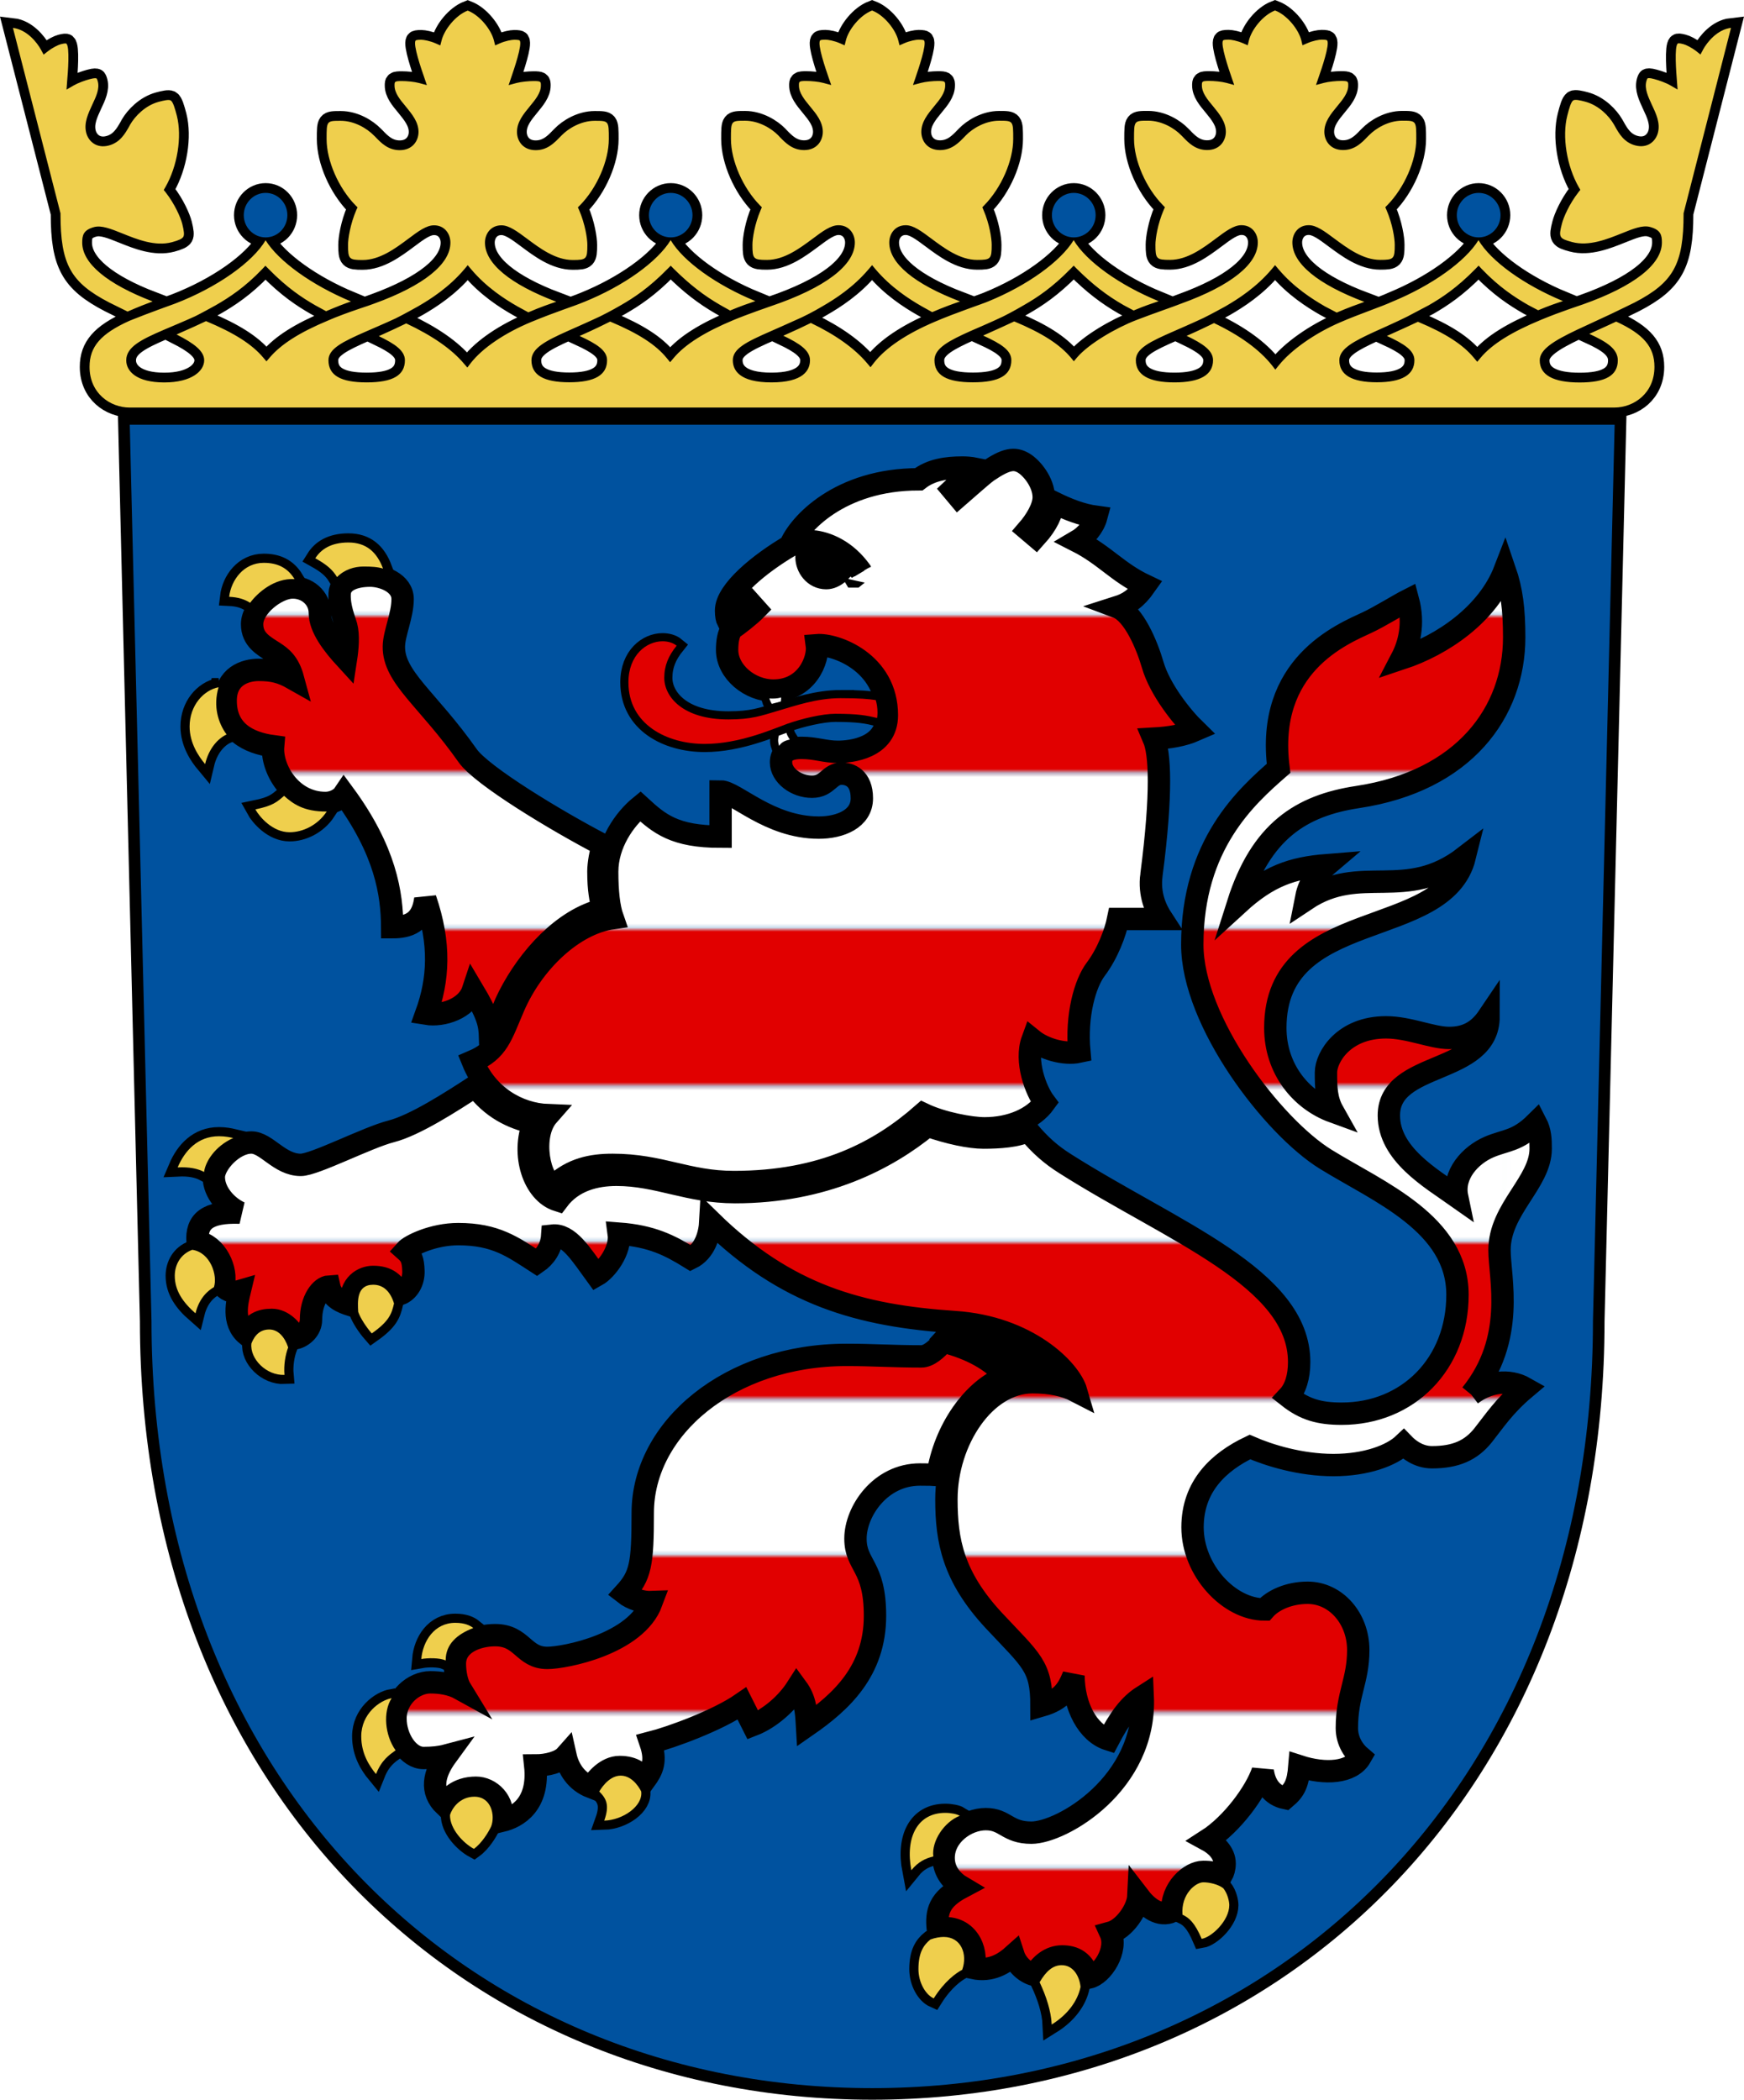
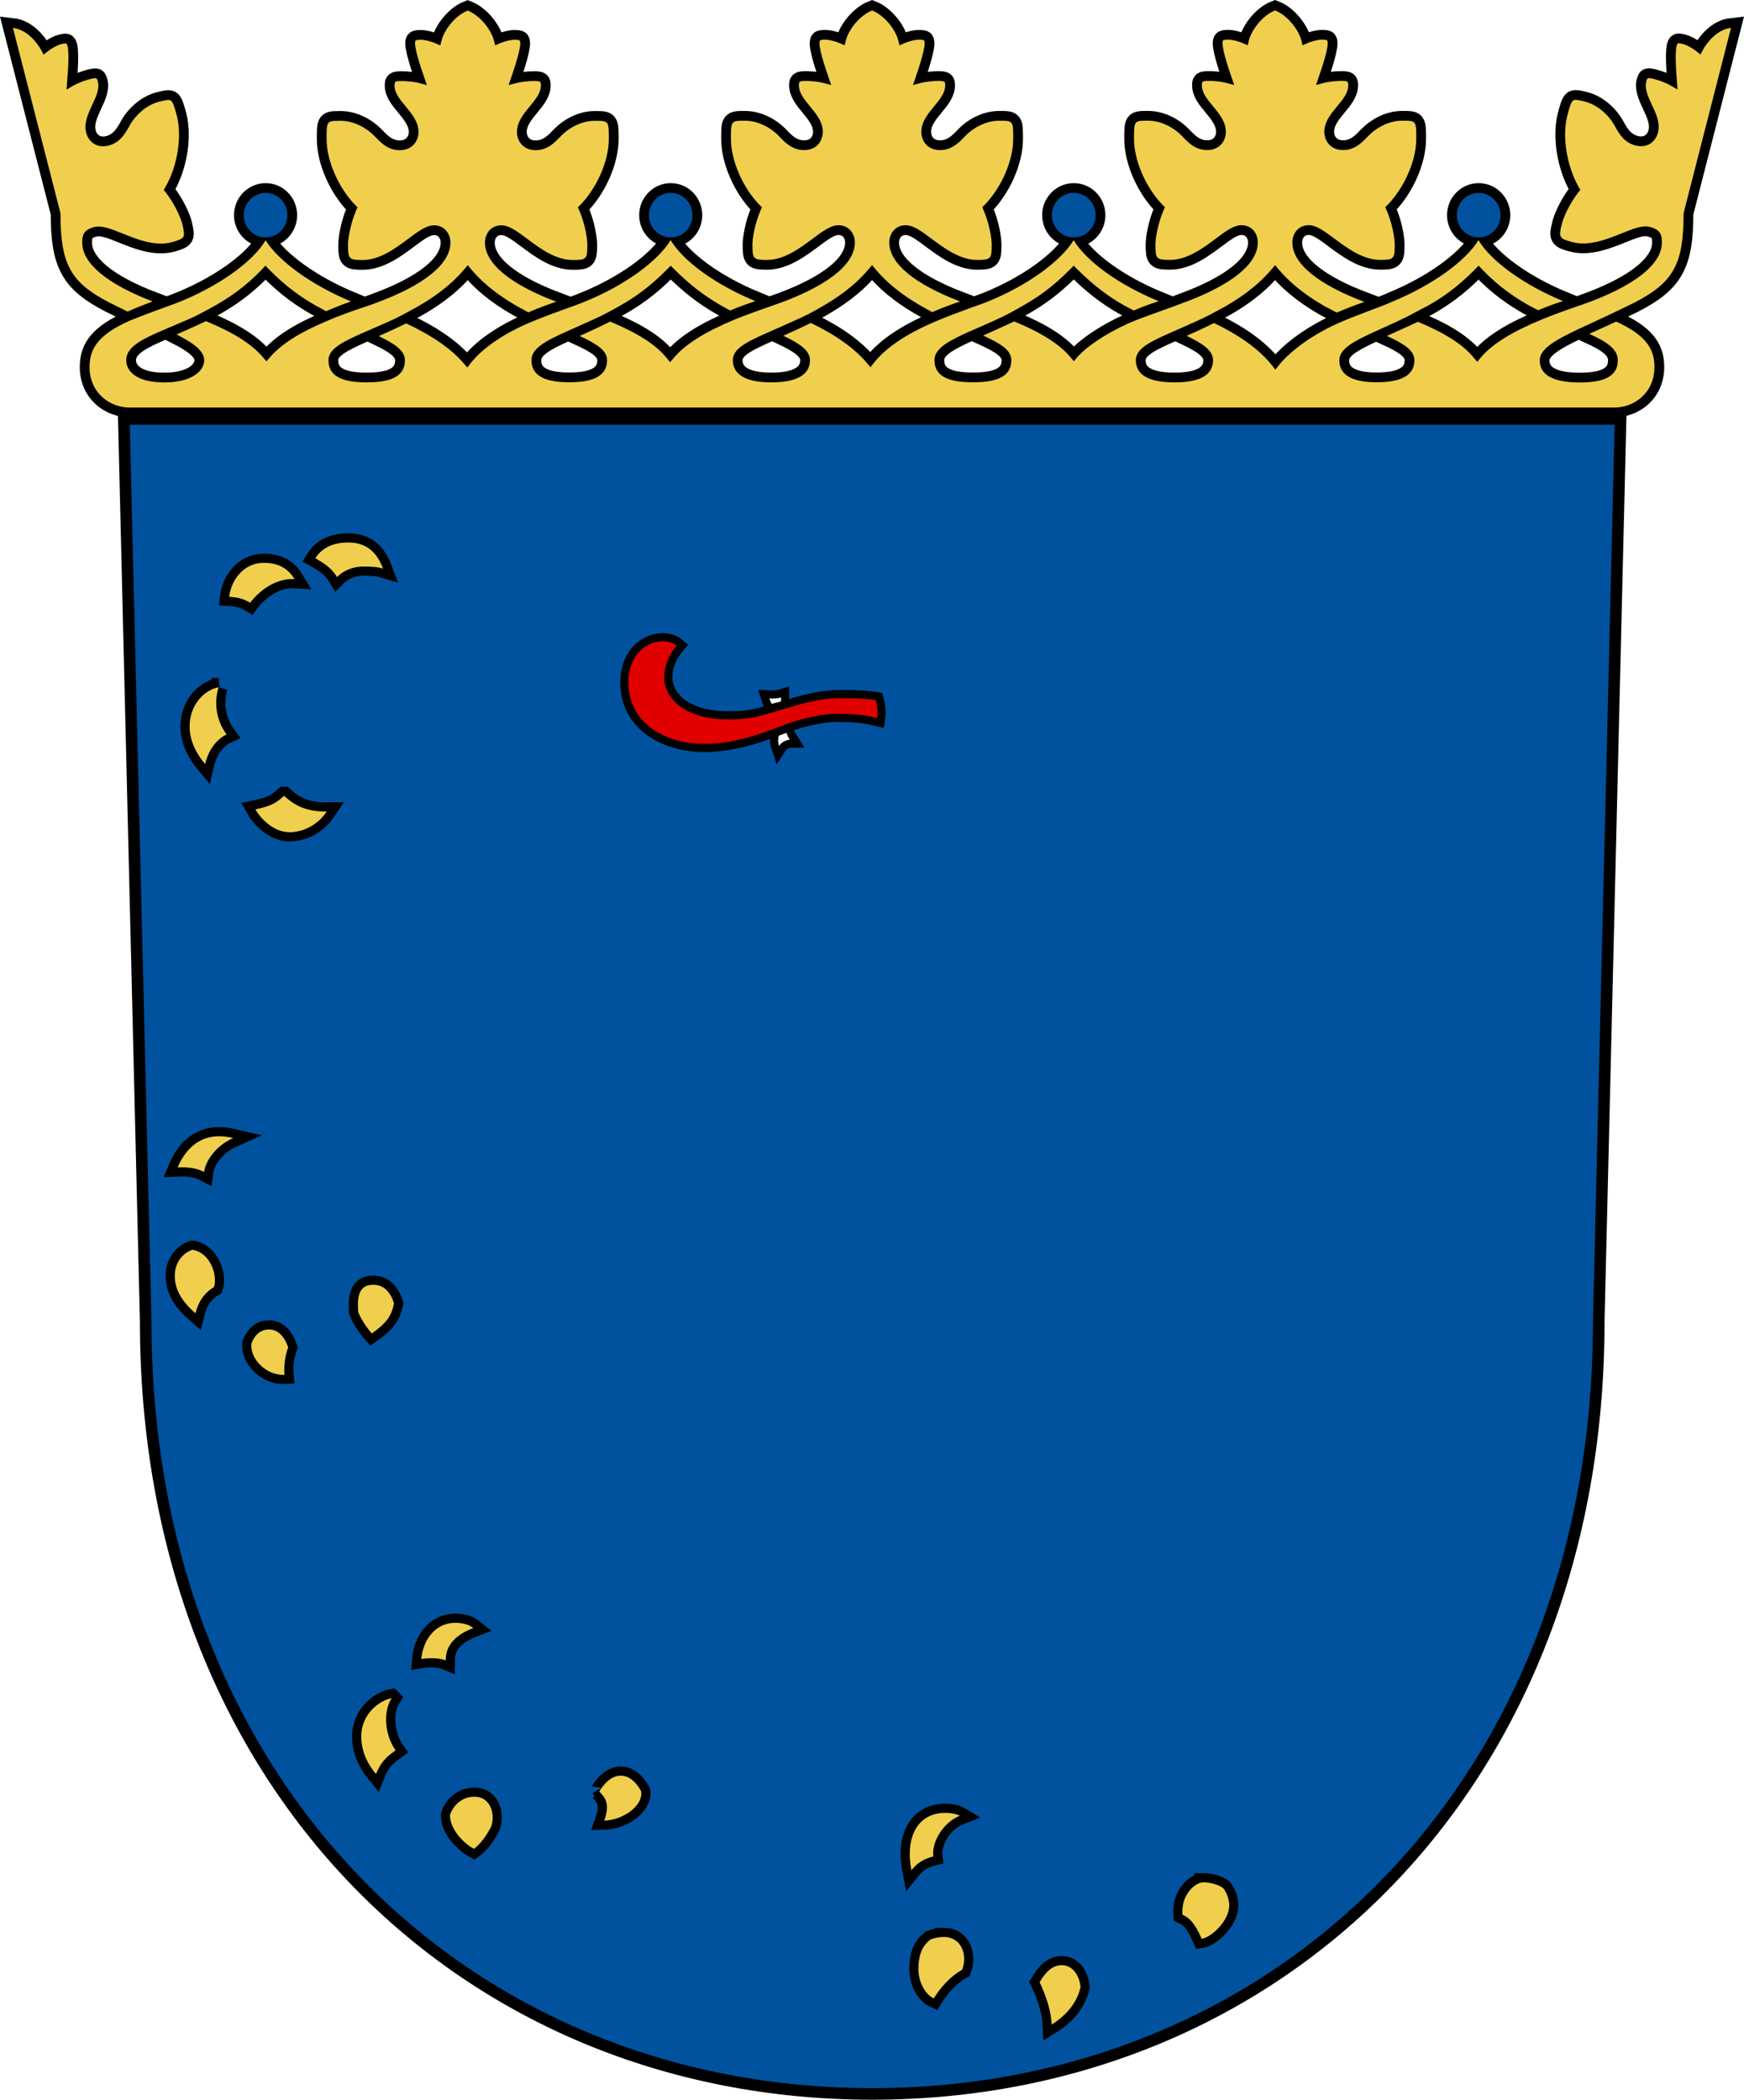
<svg xmlns="http://www.w3.org/2000/svg" xmlns:ns1="http://sodipodi.sourceforge.net/DTD/sodipodi-0.dtd" xmlns:ns2="http://www.inkscape.org/namespaces/inkscape" xmlns:xlink="http://www.w3.org/1999/xlink" viewBox="-1 -1 428.714 516.103" version="1.1" id="svg38" ns1:docname="wappen_he.svg" width="428.714" height="516.103" ns2:version="1.1.2 (b8e25be833, 2022-02-05)" ns2:export-filename="C:\Users\ruelf01\workspace_php\kostenmarke\public\images\wappen_he.png" ns2:export-xdpi="186.00948" ns2:export-ydpi="186.00948">
  <defs id="defs42">
    <pattern ns2:collect="always" xlink:href="#a" id="pattern44" patternTransform="translate(9.142,150.503)" />
  </defs>
  <ns1:namedview id="namedview40" pagecolor="#ffffff" bordercolor="#666666" borderopacity="1.0" ns2:pageshadow="2" ns2:pageopacity="0.0" ns2:pagecheckerboard="0" showgrid="false" ns2:zoom="1.3880309" ns2:cx="63.399165" ns2:cy="257.91933" ns2:window-width="1920" ns2:window-height="1147" ns2:window-x="1912" ns2:window-y="-8" ns2:window-maximized="1" ns2:current-layer="svg38" />
  <pattern id="a" height="76.78" patternTransform="translate(10 151.5)" patternUnits="userSpaceOnUse" width="360">
-     <path d="m.01 0h359.99l-.01 38.39h-359.99z" fill="#e10000" id="path2" />
    <path d="m.01 38.39h359.99l-.01 38.39h-359.99z" fill="#fff" id="path4" />
  </pattern>
  <use stroke="#000000" stroke-width="4.8" xlink:href="#e" id="use7" x="0" y="0" width="100%" height="100%" />
  <g fill="#00529f" id="g18" transform="translate(-0.858,-0.997)">
    <use stroke="#000000" stroke-width="5.7" xlink:href="#b" id="use9" x="0" y="0" width="100%" height="100%" />
    <path id="b" d="m 37.1,324.75 c 0,113.18 77.84,188.5 177.18,188.5 99.3,0 177.16,-75.32 177.16,-188.5 l 5.33,-220.36 H 31.76 Z" fill="#00529f" />
    <path d="m 331.05,290.79 -6.55,-3.84 c -13.73,-8.45 -34.11,-35.34 -34.11,-55.12 0,-1.19 0.05,-2.37 0.11,-3.51 h -13.59 c -0.98,3.4 -2.73,7.61 -5.47,11.24 -1.6,2.11 -3.65,7.54 -3.65,14.72 0,1.16 0.07,2.35 0.18,3.59 l 0.22,2.39 -2.31,0.52 c -3.35,0.74 -7.02,0 -10.07,-1.31 0.07,3.67 1.77,7.71 3.11,9.47 l 1.24,1.64 -1.21,1.67 c -1.04,1.44 -2.39,2.71 -3.94,3.77 2.88,3.17 5.68,5.68 8.22,7.38 6.48,4.27 13.4,8.23 20.1,12.03 19.88,11.3 38.67,22 38.67,39.01 0,3.01 -0.59,5.61 -1.66,7.72 2.69,1.6 5.39,2.26 9.46,2.26 14.93,0 25.78,-11.15 25.78,-26.51 0,-13.14 -12.46,-20.24 -24.53,-27.12" id="path12" />
    <path d="m 214.03,169.64 c -0.6,-1.32 -1.84,-3.04 -2.96,-4.09 -2.49,-2.35 -5.57,-3.61 -7.8,-4.11 -0.4,2.08 -1.36,4.4 -3.08,6.4 -0.84,1 -1.48,2.06 -2.16,2.56 2.66,-0.63 5.55,-1.11 8.55,-1.11 2.5,0 5.18,0.14 7.45,0.35" id="path14" />
-     <path d="m 196.56,181.5 c 4.36,0 6.06,0.69 9.46,0.69 2.33,0 7.2,-0.13 8.78,-3.53 -2.92,-0.6 -6.12,-0.9 -9.55,-0.9 -4.3,0 -7.56,0.95 -10.52,1.91 0.21,0.83 0.78,1.43 1.23,1.84 0.21,0 0.41,-0.01 0.6,-0.01" id="path16" />
  </g>
  <use stroke="#000000" stroke-width="5.5" xlink:href="#c" id="use20" x="0" y="0" width="100%" height="100%" />
  <use stroke="#000000" stroke-width="4" xlink:href="#f" id="use22" x="0" y="0" width="100%" height="100%" />
-   <path id="c" d="m 198.612,136.123 c 0,1.75 1.24,3.63 3.48,3.63 1.73,0 3.21,-1.91 3.57,-2.91 -1.23,-1.34 -3.85,-2.94 -6.39,-3.19 -0.46,0.59 -0.66,1.66 -0.66,2.47 z m 83.44,77.94 c 2.66,-20.49 2.07,-29.99 0.56,-33.51 3.9,-0.22 7.21,-0.76 10.23,-2.08 -3.36,-3.27 -8.75,-10.06 -10.47,-16.02 -1.42,-4.91 -4.69,-12.71 -8.72,-14.22 2.67,-0.85 4.58,-2.03 6.89,-5.31 -6.89,-3.26 -9.86,-7.4 -16.79,-10.92 2.19,-1.28 4.11,-3.57 4.75,-5.96 -3.6,-0.48 -7.04,-1.85 -10.45,-3.52 -0.55,2.7 -1.51,5.18 -4.41,8.4 l -1.99,-1.69 c 1.81,-2.09 3.92,-5.37 3.92,-8.01 0,-3.66 -2.96,-7.26 -4.99,-8.44 -2.21,-1.27 -4.19,-1.07 -8.82,2.08 -1.55,1.11 -5.16,4.41 -7.23,6.19 l -1.45,-1.73 c 2.02,-1.95 4.59,-4.01 5.84,-5.07 -1.36,-0.27 -2.45,-0.33 -3.32,-0.33 -3.9,0 -7.71,0.52 -10.76,2.89 -19.47,0 -29.5,11.07 -31.61,16.31 -7.48,4.4 -15.75,11.12 -15.75,15.95 0,1.27 0.18,2.08 0.46,2.64 2.01,-1.03 3.96,-2.74 5.71,-4.3 l 1.19,1.33 c -1.49,1.52 -4.59,3.95 -5.89,4.79 -0.97,1.28 -1.21,3.39 -1.21,5.21 0,5.38 5.58,10 11.37,10 8.25,0 11.17,-7.64 10.69,-11.16 4.48,-0.36 17.21,4.16 17.21,17.21 0,8.14 -8.93,9 -12.05,9 -3.14,0 -5.46,-0.97 -8.91,-0.97 -3.47,0 -5.06,1.23 -5.06,3.56 0,3.15 3.65,5.99 7.61,5.99 3.89,0 4.18,-3.21 7.3,-3.21 1.83,0 4.96,0.96 4.96,6.06 0,5.06 -5.31,7.2 -10.59,7.2 -12.2,0 -20.59,-8.89 -24.14,-8.89 v 11.12 c -11.3,0 -15.06,-3.15 -19.75,-7.46 -3.87,3.15 -8.12,9.21 -8.12,16.08 0,4.76 0.4,8.68 1.36,11.4 -9.66,1.37 -19.61,10.79 -24.35,21.81 -3.03,7.02 -3.85,10.75 -10.06,13.4 3.48,8.59 11.21,12.95 18.53,13.23 -4.61,5.24 -1.92,16.73 1.49,17.23 4.47,-4.1 9.23,-5.02 14.38,-5.02 11.87,0 18.28,4.22 29.79,4.22 21.91,0 35.88,-7.45 46.47,-16.76 4.82,2.31 11.87,3.56 15.16,3.56 6.46,0 11.99,-2.45 14.8,-6.34 -2.22,-2.94 -4.95,-10.16 -3.02,-15.43 2.67,2.17 7.66,3.77 11.51,2.93 -0.83,-8.95 1.42,-16.8 4.02,-20.24 2.96,-3.94 4.84,-9 5.53,-12.38 h 10.79 c -1.57,-2.4 -3.24,-6.04 -2.61,-10.82 z m -72.97,-73.38 c 0,0 -1.14,-1.93 -2.33,-3.05 -0.52,1.41 -2.57,3.47 -4.63,3.47 -2.98,0 -4.86,-2.7 -4.86,-5.14 0,-1.13 0.56,-2.92 1.44,-3.92 3.55,0.32 8.29,2.29 11.93,7.41 -0.01,-0.02 -1.55,1.23 -1.55,1.23 z m 151.54,201.07 c 11.1,-13.7 6.99,-28.64 6.99,-35.51 0,-10.05 10.12,-16.61 10.12,-24.9 0,-2.29 -0.07,-4.25 -1.16,-6.34 -4.62,4.58 -7.42,4.17 -11.52,5.93 -4.65,2 -8.99,6.81 -7.86,12.23 -6.53,-4.61 -16.78,-10.5 -16.78,-19.99 0,-13.61 24.51,-9.85 24.51,-24.33 -2.44,3.62 -5.41,5.28 -9.69,5.28 -4.24,0 -9.88,-2.61 -15.51,-2.61 -10.5,0 -14.77,7.42 -14.77,11.09 0,3.68 0.06,6.63 1.76,9.65 -7.89,-2.87 -14.21,-10.49 -14.21,-20.61 0,-30.08 41.43,-21.21 46.58,-42.04 -14.63,11.28 -25.52,1.47 -39.11,10.54 0.68,-3.54 1.99,-5.83 5.15,-8.49 -8.52,0.68 -14.35,2.66 -21.82,9.51 5.67,-17.86 15.5,-24.15 29.47,-26.26 26.16,-3.95 38.45,-20.87 38.45,-39.25 0,-6.89 -0.59,-11.58 -2.3,-16.55 -4.19,10.87 -15.25,18.4 -25.37,21.76 1.83,-3.5 3.15,-8.47 1.57,-14.37 -2.1,1.06 -7.1,4.16 -10,5.5 -6.13,2.87 -25.11,10.48 -21.82,35.86 -7.86,6.89 -21.21,18.67 -21.21,43.32 0,18.88 19.78,44.74 32.81,52.78 13.05,8.05 32.38,15.83 32.38,33.29 0,16.97 -12.14,29.24 -28.45,29.24 -5.47,0 -9.08,-1.01 -13.14,-4.21 1.76,-1.88 2.67,-4.87 2.67,-8.48 0,-20.71 -31.05,-31.97 -57.56,-48.79 -3.51,-2.22 -6.11,-4.52 -9.1,-8.08 -2.45,1.39 -7.15,1.69 -10.94,1.69 -3.3,0 -8.47,-1.07 -13.73,-2.92 -9.98,8.18 -25.44,16.33 -47.33,16.33 -11.53,0 -18.92,-4.26 -29.14,-4.26 -5.14,0 -10.77,1.35 -14.45,6.27 -5.92,-1.87 -9.02,-11.23 -5.92,-19.04 -5.42,-1.2 -10.35,-3.64 -14.36,-9.02 -5.94,3.87 -14.83,9.61 -20.66,11.11 -5.82,1.47 -18.84,8.24 -22.24,8.24 -5.25,0 -8.42,-5.5 -12.15,-5.5 -4.44,0 -9.22,5.3 -9.22,8.5 0,3.81 3.24,7.3 6.42,8.74 -8.14,-0.27 -10.76,2.19 -10.42,7.18 4.59,0.74 7.48,6.93 6.35,10.71 0.35,0.96 2.13,1.93 4.02,1.38 -0.59,2.47 -1.99,7.7 1.75,10.76 1.45,-2.74 3.37,-3.67 6.14,-3.67 2.75,0 5.13,2.63 5.79,4.52 1.81,-0.41 3.84,-2.16 3.84,-4.58 0,-4.82 2.42,-8.04 4.47,-8.16 0.66,2.95 3.21,3.91 5.31,4.58 -0.34,-5.25 3.17,-6.92 5.47,-6.92 3.64,0 5.21,1.58 6.59,4.25 2.12,-0.8 3.44,-3.13 3.34,-5.76 -0.09,-2.63 -0.51,-3.72 -1.93,-4.98 1.11,-1.26 6.73,-4.03 12.94,-4.03 9.22,0 13.4,3.13 19.34,6.97 1.83,-1.26 3.55,-3.39 3.77,-6.61 4.04,-0.45 7.05,4.54 10.88,9.79 2.36,-1.32 6.05,-6.06 5.47,-10.28 8.18,0.62 12.53,2.87 17.7,6.07 3.42,-1.67 4.64,-5.64 4.83,-9.17 18.58,18.18 36.64,23.29 60.1,24.85 17.89,1.19 28.29,11.72 29.83,16.99 -2.79,-1.45 -6.29,-2.2 -10.76,-2.2 -11.72,0 -21.15,14.35 -21.15,28.77 0,10.2 1.63,18.96 11.61,29.74 9.31,9.97 11.76,11.2 11.76,20.97 5.11,-1.48 6.49,-4 7.87,-7.35 0.07,7.54 3.49,14.05 8.61,15.67 2.77,-5.28 5.12,-8.48 8.41,-10.58 0.94,21.45 -19.94,33.49 -27.37,33.49 -5.97,0 -6.39,-3.33 -11.22,-3.33 -4.76,0 -10.35,3.96 -10.35,9.51 0,3.46 2.18,5.85 4.53,7.23 -5.7,3.01 -6.39,6.06 -5.97,10.27 7.12,-1.44 10.04,5.24 8.73,9.59 4.4,0.94 7.61,-1.12 9.88,-3.16 0.7,2.16 2.72,4.22 5.14,4.87 1.52,-2.64 3.89,-4.56 6.8,-4.56 2.93,0 5.36,1.13 6.59,5.2 3.3,-0.72 7.23,-6.82 5.3,-11.03 3.36,-0.91 6.71,-5.7 6.87,-9.01 2.24,2.93 5.19,5.2 8.35,3.76 -0.32,-5.63 4.42,-9.7 7.58,-9.7 1.84,0 3.35,0.26 4.53,0.87 0.41,-0.74 0.74,-1.78 0.74,-2.91 0,-2.67 -2.25,-4.68 -4.26,-5.77 6.08,-3.9 11.9,-11.83 13.63,-16.97 0.48,3.33 2.19,5.94 5.54,6.64 2.3,-1.94 3.12,-3.54 3.47,-7.82 6.31,2.05 12.79,1.64 15.04,-2.29 -1.68,-1.43 -3.37,-3.88 -3.37,-7.1 0,-8.32 2.8,-11.62 2.8,-19.19 0,-7.75 -5.49,-14.07 -12.45,-14.07 -4.59,0 -8.55,1.81 -10.57,4.11 -8.73,0 -17.72,-9.63 -17.72,-20.2 0,-10.07 6.41,-16.07 14.11,-19.74 4.74,2.07 12.44,4.44 20.54,4.44 8.08,0 14.31,-2.37 17.24,-5.15 1.12,1.16 3.58,3.23 6.97,3.23 5.87,0 9.61,-1.71 12.55,-5.37 2.9,-3.66 5.22,-7.28 10.36,-11.61 -4.04,-2.3 -9.1,-1.62 -13.28,1.55 m -129.74,-13 c -1.72,1.97 -3.64,3.64 -5.41,3.64 -7.13,0 -11.82,-0.37 -18.37,-0.37 -28.85,0 -50.12,18.11 -50.12,38.84 0,12.67 -0.54,15.46 -4.48,19.79 1.73,1.36 4.4,2.23 6.67,2.14 -3.83,10.35 -21.39,13.71 -25.64,13.71 -5.96,0 -6.12,-5.59 -12.85,-5.59 -4.37,0 -9.88,2.01 -9.88,7.04 0,2.29 0.54,4.8 1.41,6.22 -2.44,-1.35 -5.18,-1.67 -7.47,-1.67 -4.04,0 -8.54,3.75 -8.54,8.9 0,4.79 3.12,9.7 6.9,9.7 2.2,0 3.93,-0.17 5.74,-0.65 -3.39,4.64 -4.12,8.88 -0.53,12.33 0.69,-1.69 3.06,-4.37 7.69,-4.37 3.45,0 7.17,3.27 6.31,8.15 3.8,-0.92 9.27,-4.04 8.24,-13.62 2.98,0 6.14,-0.87 7.45,-2.35 0.7,3.14 2.59,6.25 6.35,7.7 1.02,-1.92 3.74,-4.97 6.95,-4.97 3.53,0 5.19,1.58 6.21,3.23 1.84,-2.53 2.92,-4.67 1.37,-9.22 5.19,-1.33 16.46,-5.45 22.5,-9.62 l 2.66,5.29 c 4.32,-1.68 8.46,-5.44 10.82,-9.13 2.12,2.88 2.29,5.68 2.5,9.27 8.41,-5.84 16.71,-13.43 16.71,-27 0,-12.38 -4.8,-12.26 -4.8,-18.96 0,-6.66 6.07,-15.76 15.86,-15.76 2.19,0 3.18,0.03 4.34,0.11 1.63,-10.96 8.72,-21.19 16.78,-24.13 -3.25,-4.03 -8.73,-6.97 -15.37,-8.65 m -106.77,-84.92 c 4.76,-9.36 13.34,-18.95 23.02,-21.25 -0.52,-2.71 -1.05,-4.66 -1.05,-9.41 0,-1.84 0.55,-4.79 1.06,-6.48 -11.4,-5.93 -29.74,-17.02 -33.2,-21.95 -9.87,-14.01 -18.25,-19.24 -18.14,-26.87 0.04,-3.16 2.15,-7.64 2.15,-11.62 0,-3.98 -4.88,-5.76 -7.97,-5.76 -3.58,0 -7.33,1.11 -7.51,4.42 -0.16,3.32 1.16,6.27 1.63,7.98 0.61,2.29 0.32,5.53 -0.07,8.07 -3.26,-3.55 -6.43,-7.67 -6.43,-11.3 0,-3.72 -3.23,-6.43 -6.96,-6.26 -3.74,0.18 -9.69,4.67 -9.69,9.02 0,3.8 2.83,5.28 5.43,6.95 1.69,1.12 3.55,2.46 4.63,6.44 -2.84,-1.61 -5.01,-2.16 -8.43,-2.16 -3.42,0 -8.13,1.62 -8.13,7.58 0,7.48 5.5,10.36 11.67,11.19 -0.47,5.48 4.34,13.94 12.86,13.94 1.86,0 3.72,-0.93 4.55,-2.16 10.26,13.96 11.81,24.49 11.86,32.7 3.89,0 7.38,-1.02 8.14,-6.96 3.8,11.08 3.25,19.86 0.23,28.23 4.08,0.67 10,-1.28 11.48,-5.76 3.79,6.35 4.1,8.4 4.21,11.54 2.47,-3.38 2.21,-5.31 4.66,-10.12 m 133.86,93.14 c -5.54,-6.51 -17.07,-10.08 -25.36,-10.38 -0.03,0 0.03,-0.06 -0.08,0.06 9.92,2.43 14.07,6.21 16.83,9.96 3.95,-0.61 7.31,-0.23 8.61,0.36" fill="url(#a)" style="fill:url(#pattern44)" />
  <use fill="#efcf4d" stroke="#000000" stroke-width="4.5" xlink:href="#d" id="use25" x="0" y="0" width="100%" height="100%" />
  <path id="d" d="m 84.642,132.343 c -4.31,0 -6.77,1.71 -8.13,3.88 2.76,1.54 4.21,2.76 5.34,4.62 1.82,-1.86 4.28,-2.59 6.5,-2.59 1.93,0 3.41,0.08 4.81,0.5 -1.51,-4.01 -4.09,-6.41 -8.53,-6.41 z m -20.81,5 c -4.94,0 -8.01,4.24 -8.5,8.35 2.3,0.11 3.72,0.59 5.16,1.47 1.87,-2.53 5.99,-6.11 10.91,-5.82 -1.73,-2.85 -4.27,-4 -7.56,-4 z m -11.09,30.57 c -3.77,0.76 -7.13,4.55 -7.13,9.65 0,4.1 2.2,7.32 3.81,9.25 0.92,-3.91 3.2,-6.32 5.28,-7.28 -2,-2.71 -3.39,-6.84 -1.97,-11.62 z m 16.09,26.71 c -1.76,1.5 -2.71,2.43 -7.06,3.32 0.94,1.72 4.16,5.62 8.41,5.62 3.24,0 6.9,-1.71 9.13,-5.09 -5.66,0.06 -8.35,-1.95 -10.47,-3.85 z m -16,83.66 c -5.26,0 -8.43,3.6 -10.16,7.66 2.87,-0.14 4.92,0.29 6.5,1.12 0.29,-2.45 2.63,-6.32 7.16,-8.34 -0.77,-0.18 -2,-0.44 -3.5,-0.44 z m -6.56,27.91 c -2.91,1.06 -4.31,3.7 -4.31,6.4 0,3.66 2.04,6.55 5.09,9.22 0.97,-3.93 3.18,-5.65 4.53,-6.43 0.96,-2.8 -0.81,-8.51 -5.31,-9.19 z m 44.47,8.59 c -4.15,0 -3.82,4.22 -3.69,6.66 0.51,1.52 1.99,3.77 3.34,5.31 4.23,-2.99 4.87,-4.75 5.47,-7.37 -0.94,-3.04 -2.69,-4.6 -5.13,-4.6 z m -25.56,11 c -3.02,0 -4.01,2.57 -4.38,3.44 -0.43,3.78 3.69,7.92 8.13,7.72 -0.22,-2.37 0.22,-4.97 0.91,-6.75 -0.88,-2.63 -2.49,-4.41 -4.66,-4.41 z m 45.75,72.1 c -5.19,0 -7.99,4.53 -8.37,8.9 1.54,-0.27 4.41,-0.34 6,0.34 -0.02,-4.04 2.86,-6.45 6.78,-7.96 -0.74,-0.59 -2.04,-1.28 -4.41,-1.28 z m -15.66,18.53 c -2.87,0.5 -7.47,3.79 -7.47,9.37 0,4.11 1.85,7.12 3.63,9.28 1.36,-3.43 3.19,-4.66 4.81,-5.84 -2.66,-3.75 -3.13,-9.47 -0.97,-12.81 z m 56.32,19.03 c -3.21,0 -5.27,3.93 -5.28,3.9 1.75,1.76 2.58,3.36 1.22,7.16 4.58,-0.13 9.56,-3.58 9.09,-7.16 0,0 -1.79,-3.9 -5.03,-3.9 z m -35.97,5.18 c -3.74,0 -5.61,3.08 -6,4.5 -0.07,3.4 3.27,6.91 5.87,8.32 1.97,-1.42 3.59,-4.1 4.25,-5.53 1,-2.58 0.09,-7.29 -4.12,-7.29 z m 115.75,3.97 c -6.87,0 -9.88,6.07 -8.34,14.1 1.74,-2.15 3.53,-2.92 5.4,-3.38 -0.47,-3.78 2.65,-8.48 6.5,-10 -0.69,-0.42 -2.15,-0.72 -3.56,-0.72 z m 63.44,17.07 c -1.9,0 -5.53,2.9 -5.13,7.96 1.58,0.74 3,1.91 4.72,5.94 2.46,-0.41 6.78,-4.48 6.78,-8.28 0,-0.8 -0.33,-2.72 -1.47,-4.16 -1.26,-0.98 -3.43,-1.46 -4.9,-1.46 z m -63.82,13.43 c -0.86,0 -2.07,0.17 -3.28,0.63 -1.63,1.32 -2.94,3.16 -2.94,7.28 0,3.26 1.74,6.28 3.76,7.19 2.68,-4.26 5.54,-6.26 7,-7.03 1.38,-3.85 -0.28,-8.07 -4.54,-8.07 z m 29,6.94 c -2.21,0 -3.89,1.55 -5.43,4.19 1.66,3.55 2.81,7.08 2.97,10.4 3.98,-2.48 6.38,-5.82 7.09,-9.24 -0.24,-2.5 -1.7,-5.35 -4.63,-5.35 z" fill="#efcf4d" />
  <g id="e" transform="translate(-0.858,-0.997)">
    <path d="m 418.47,12.28 -0.6,1.12 -0.97,-0.78 c -1.21,-0.95 -2.63,-1.63 -3.22,-1.77 -0.99,-0.26 -1.29,-0.24 -1.4,-0.15 -0.87,0.75 -0.36,7.16 -0.19,9.26 l 0.15,2.04 -1.75,-1.01 c -1.05,-0.62 -2.8,-1.25 -3.95,-1.55 -1.25,-0.35 -1.57,-0.23 -1.67,-0.18 -0.04,0.03 -0.16,0.17 -0.32,0.77 -0.45,1.78 0.43,3.68 1.36,5.7 1.05,2.21 2.12,4.48 1.51,6.88 -0.54,2.07 -2.49,3.94 -5.57,3.13 -2.77,-0.74 -4,-2.91 -4.98,-4.67 l -0.28,-0.49 c -1.16,-2.01 -3.67,-4.68 -7,-5.58 -1.24,-0.33 -2.49,-0.62 -2.97,-0.34 -0.57,0.32 -1.03,1.98 -1.49,3.78 -1.31,5.16 -0.13,12.38 2.83,17.57 l 0.38,0.65 -0.46,0.58 c -2.29,2.94 -3.69,6.24 -4.07,7.75 -0.87,3.35 -0.67,3.65 2.53,4.51 4.11,1.1 8.6,-0.71 12.16,-2.14 2.87,-1.16 5.13,-2.06 6.95,-1.58 2.72,0.72 2.94,2.1 2.94,3.83 0,5.39 -6.87,10.75 -19.34,15.18 -0.32,0.14 -5.45,1.76 -10.5,3.87 -6.97,2.89 -11.9,5.89 -14.74,9.29 l -0.81,0.98 -0.83,-0.98 c -2.67,-3.24 -6.94,-6.01 -13.75,-8.86 -1.88,0.89 -4.02,1.86 -7.63,3.48 4.24,1.96 6.76,3.56 6.76,5.98 0,3.6 -3.11,5.41 -9.24,5.41 -6.13,0 -9.21,-1.81 -9.21,-5.41 0,-2.82 3.55,-4.66 8.58,-6.98 0,0 6.16,-2.75 8.08,-3.74 1.91,-0.99 5.35,-2.82 5.35,-2.82 3.08,-1.78 6.87,-4.23 11.46,-8.93 l 0.77,-0.79 0.74,0.8 c 4.31,4.51 8.21,7.03 11.49,8.91 l 2.4,1.26 c 2.64,-1.12 4.59,-1.76 6.1,-2.26 -9.61,-3.98 -17.68,-9.79 -20.77,-14.97 -3.22,5.23 -11.48,11.13 -21.21,15.13 -2.46,1.15 -8.32,3.11 -12.88,5.11 -6.1,2.63 -11.98,6.74 -15.01,10.55 l -0.84,1.04 -0.82,-1.06 c -3.05,-3.85 -7.87,-7.35 -14.25,-10.39 -1.69,0.83 -3.48,1.7 -6.73,3.14 4,1.93 6.49,3.59 6.49,5.99 0,3.62 -3.2,5.45 -9.48,5.45 -6.3,0 -9.5,-1.83 -9.5,-5.45 0,-2.9 3.53,-4.58 9.29,-7.1 0,0 5.44,-2.37 7.35,-3.29 1.91,-0.93 5.38,-2.85 5.38,-2.85 3.07,-1.78 7.61,-4.66 11.41,-9.17 l 0.8,-0.96 0.81,0.96 c 3.79,4.51 8.36,7.4 11.43,9.17 l 2.92,1.53 c 2.97,-1.28 5.12,-2.03 6.79,-2.63 -11.44,-4.31 -17.7,-9.45 -17.7,-14.6 0,-2.12 1.38,-4.25 4.03,-4.25 1.88,0 3.84,1.46 6.33,3.32 3.13,2.32 7,5.21 11.24,5.21 3.34,0 3.57,-0.26 3.57,-3.71 0,-1.55 -0.54,-5.11 -2.03,-8.56 l -0.3,-0.68 0.52,-0.52 c 4.17,-4.27 7.1,-10.94 7.1,-16.26 0,-4.49 0,-4.49 -3.48,-4.49 -3.42,0 -6.52,1.93 -8.14,3.59 l -0.4,0.39 c -1.37,1.44 -3.11,3.24 -5.97,3.24 -3.17,0 -4.61,-2.32 -4.61,-4.48 0,-2.46 1.6,-4.4 3.15,-6.27 1.41,-1.69 2.73,-3.32 2.73,-5.14 0,-0.95 0,-1.1 -1.77,-1.1 -1.21,0 -3.05,0.17 -4.22,0.48 l -1.94,0.52 0.66,-1.93 c 0.7,-1.98 2.78,-8.05 2.09,-9.01 -0.06,-0.1 -0.36,-0.21 -1.37,-0.21 -0.6,0 -2.15,0.27 -3.54,0.89 l -1.16,0.5 -0.29,-1.23 c -0.65,-2.61 -3.42,-6.16 -6.45,-7.33 -3.03,1.17 -5.77,4.72 -6.42,7.33 l -0.3,1.23 -1.15,-0.5 c -1.41,-0.62 -2.95,-0.89 -3.55,-0.89 -1,0 -1.31,0.11 -1.37,0.21 -0.67,0.97 1.4,7.04 2.08,9.01 l 0.67,1.93 -1.93,-0.52 c -1.2,-0.32 -3.03,-0.48 -4.23,-0.48 -1.79,0 -1.79,0.15 -1.79,1.1 0,1.82 1.34,3.45 2.76,5.14 1.54,1.88 3.13,3.81 3.13,6.27 0,2.16 -1.44,4.48 -4.6,4.48 -2.87,0 -4.6,-1.8 -5.98,-3.24 l -0.39,-0.39 c -1.6,-1.66 -4.71,-3.59 -8.14,-3.59 -3.46,0 -3.46,0 -3.46,4.49 0,5.32 2.9,12 7.08,16.26 l 0.51,0.52 -0.3,0.68 c -1.48,3.45 -2.03,7.01 -2.03,8.56 0,3.45 0.23,3.71 3.58,3.71 4.25,0 8.12,-2.89 11.23,-5.21 2.49,-1.87 4.45,-3.32 6.33,-3.32 2.66,0 4.03,2.13 4.03,4.25 0,5.3 -6.62,10.59 -18.68,14.96 -2.05,0.82 -7.1,2.53 -11.26,4.14 -5.02,1.95 -11.61,5.8 -14.48,9.14 l -0.81,0.96 -0.78,-0.96 c -2.74,-3.23 -7.01,-5.98 -13.87,-8.84 -1.89,0.9 -3.97,1.83 -7.64,3.48 4.35,1.99 6.93,3.59 6.93,6.05 0,3.71 -2.99,5.44 -9.44,5.44 -6.45,0 -9.46,-1.73 -9.46,-5.44 0,-2.95 3.62,-4.8 8.74,-7.11 0,0 5.85,-2.51 8.09,-3.61 2.25,-1.1 5.17,-2.82 5.17,-2.82 3.11,-1.78 6.88,-4.23 11.48,-8.93 l 0.75,-0.76 0.75,0.76 c 3.92,3.89 7.37,6.56 11.5,8.93 l 2.49,1.33 c 2.67,-1.15 4.62,-1.76 6.14,-2.29 -9.67,-3.96 -17.78,-9.8 -20.89,-15 -3.24,5.27 -11.44,11.17 -21.09,15.09 -0.98,0.45 -7.97,2.78 -13.01,4.95 -6.98,2.97 -12.12,6.4 -15.03,10.15 l -0.81,1.05 -0.84,-1 c -3.07,-3.65 -7.74,-6.97 -13.83,-9.89 -1.65,0.82 -3.53,1.71 -6.76,3.14 4.03,1.93 6.55,3.62 6.55,6.02 0,2.48 -1.64,5.45 -9.49,5.45 -7.84,0 -9.48,-2.98 -9.48,-5.45 0,-2.9 3.52,-4.58 9.26,-7.1 0,0 5.23,-2.3 7.68,-3.43 2.45,-1.14 5.07,-2.71 5.07,-2.71 3.08,-1.78 7.61,-4.66 11.41,-9.17 l 0.82,-0.96 0.8,0.96 c 3.8,4.51 8.33,7.4 11.42,9.17 l 2.55,1.42 c 2.98,-1.28 5.21,-2.06 6.85,-2.63 -11.24,-4.29 -17.4,-9.37 -17.4,-14.48 0,-2.12 1.4,-4.25 4.06,-4.25 1.88,0 3.84,1.46 6.33,3.32 3.11,2.32 6.98,5.21 11.22,5.21 3.34,0 3.57,-0.26 3.57,-3.71 0,-1.55 -0.53,-5.11 -2.02,-8.56 l -0.28,-0.68 0.5,-0.52 c 4.18,-4.27 7.09,-10.94 7.09,-16.26 0,-4.49 0,-4.49 -3.46,-4.49 -3.43,0 -6.55,1.93 -8.16,3.59 l -0.38,0.39 c -1.39,1.44 -3.12,3.24 -6,3.24 -3.15,0 -4.59,-2.32 -4.59,-4.48 0,-2.46 1.6,-4.4 3.14,-6.27 1.41,-1.69 2.73,-3.32 2.73,-5.14 0,-0.95 0,-1.1 -1.77,-1.1 -1.19,0 -3.02,0.17 -4.21,0.48 l -1.94,0.52 0.66,-1.93 c 0.67,-1.98 2.75,-8.05 2.08,-9.01 -0.06,-0.1 -0.35,-0.21 -1.36,-0.21 -0.62,0 -2.14,0.27 -3.56,0.89 l -1.13,0.5 -0.31,-1.23 c -0.65,-2.61 -3.41,-6.16 -6.43,-7.33 -3.02,1.17 -5.79,4.72 -6.44,7.33 l -0.31,1.23 -1.14,-0.5 c -1.4,-0.62 -2.95,-0.89 -3.56,-0.89 -1,0 -1.3,0.11 -1.35,0.21 -0.68,0.97 1.39,7.04 2.08,9.01 l 0.67,1.93 -1.95,-0.52 c -1.18,-0.32 -3.02,-0.48 -4.21,-0.48 -1.78,0 -1.78,0.15 -1.78,1.1 0,1.82 1.33,3.45 2.72,5.14 1.56,1.88 3.15,3.81 3.15,6.27 0,2.16 -1.43,4.48 -4.59,4.48 -2.89,0 -4.6,-1.8 -6.01,-3.24 l -0.36,-0.39 c -1.63,-1.66 -4.74,-3.59 -8.14,-3.59 -3.48,0 -3.48,0 -3.48,4.49 0,5.32 2.92,12 7.08,16.26 l 0.52,0.52 -0.29,0.68 c -1.48,3.45 -2.03,7.01 -2.03,8.56 0,3.45 0.24,3.71 3.57,3.71 4.25,0 8.1,-2.89 11.23,-5.21 2.49,-1.87 4.47,-3.32 6.35,-3.32 2.64,0 4.03,2.13 4.03,4.25 0,5.58 -7.32,11.13 -20.6,15.63 0,0 -5.95,2.04 -9.34,3.47 -6.79,2.84 -11.79,5.89 -14.64,9.33 l -0.83,0.99 -0.81,-0.99 c -2.68,-3.31 -7.01,-6.1 -13.93,-9 -1.8,0.9 -3.72,1.85 -7.51,3.54 4.24,1.96 6.75,3.57 6.75,5.96 0,3.65 -3.05,5.42 -9.3,5.42 -6.26,0 -9.29,-1.77 -9.29,-5.42 0,-2.94 3.56,-4.77 8.58,-7.03 0,0 5.74,-2.53 8.26,-3.73 2.51,-1.22 5.17,-2.78 5.17,-2.78 3.09,-1.78 6.88,-4.23 11.46,-8.93 l 0.77,-0.76 0.74,0.76 c 3.93,3.89 7.37,6.56 11.48,8.93 l 2.37,1.33 c 2.65,-1.12 4.66,-1.79 6.21,-2.32 -9.66,-3.97 -17.73,-9.79 -20.82,-14.98 -3.27,5.32 -11.5,11.22 -21.19,15.15 -3.16,1.31 -6.61,2.29 -13.07,4.95 -6.49,2.69 -12.02,6.4 -14.93,10.17 l -0.79,1.04 -0.86,-0.99 c -2.98,-3.54 -7.78,-6.86 -14.17,-9.86 -1.66,0.81 -3.51,1.68 -6.73,3.13 3.93,1.9 6.41,3.55 6.41,5.93 0,3.71 -2.99,5.44 -9.4,5.44 -6.39,0 -9.39,-1.73 -9.39,-5.44 0,-2.84 3.46,-4.54 9.18,-7.05 0,0 5.71,-2.46 7.33,-3.24 1.63,-0.78 5.5,-2.95 5.5,-2.95 3.08,-1.78 7.61,-4.66 11.42,-9.17 l 0.8,-0.96 0.81,0.96 c 3.79,4.51 8.32,7.4 11.42,9.17 l 2.67,1.46 c 2.97,-1.29 5.2,-2.04 6.87,-2.61 -11.34,-4.29 -17.53,-9.4 -17.53,-14.53 0,-2.12 1.39,-4.25 4.05,-4.25 1.86,0 3.84,1.46 6.33,3.32 3.11,2.32 6.96,5.21 11.21,5.21 3.37,0 3.58,-0.26 3.58,-3.71 0,-1.55 -0.54,-5.11 -2.02,-8.56 l -0.31,-0.68 0.53,-0.52 c 4.18,-4.27 7.08,-10.94 7.08,-16.26 0,-4.49 0,-4.49 -3.48,-4.49 -3.41,0 -6.52,1.93 -8.13,3.59 l -0.39,0.39 c -1.39,1.44 -3.11,3.24 -5.98,3.24 -3.17,0 -4.6,-2.32 -4.6,-4.48 0,-2.46 1.6,-4.4 3.14,-6.27 1.39,-1.69 2.74,-3.32 2.74,-5.14 0,-0.95 0,-1.1 -1.78,-1.1 -1.19,0 -3.03,0.17 -4.22,0.48 l -1.93,0.52 0.65,-1.93 c 0.68,-1.98 2.75,-8.05 2.09,-9.01 -0.06,-0.1 -0.35,-0.21 -1.36,-0.21 -0.62,0 -2.16,0.27 -3.57,0.89 l -1.12,0.5 -0.31,-1.23 c -0.66,-2.61 -3.42,-6.16 -6.44,-7.33 -3.02,1.17 -5.77,4.72 -6.42,7.33 l -0.32,1.23 -1.14,-0.5 c -1.4,-0.62 -2.94,-0.89 -3.54,-0.89 -1.02,0 -1.32,0.11 -1.4,0.21 -0.66,0.97 1.43,7.04 2.12,9.01 l 0.66,1.93 -1.93,-0.52 c -1.2,-0.32 -3.04,-0.48 -4.23,-0.48 -1.79,0 -1.79,0.15 -1.79,1.1 0,1.82 1.33,3.45 2.75,5.14 1.53,1.88 3.15,3.81 3.15,6.27 0,2.16 -1.46,4.48 -4.62,4.48 -2.87,0 -4.59,-1.8 -5.97,-3.24 l -0.4,-0.39 c -1.63,-1.66 -4.72,-3.59 -8.14,-3.59 -3.47,0 -3.47,0 -3.47,4.49 0,5.32 2.92,12 7.08,16.26 l 0.53,0.52 -0.31,0.68 c -1.48,3.45 -2.03,7.01 -2.03,8.56 0,3.45 0.24,3.71 3.58,3.71 4.24,0 8.11,-2.89 11.22,-5.21 2.49,-1.87 4.46,-3.32 6.34,-3.32 2.64,0 4.03,2.13 4.03,4.25 0,5.3 -6.59,10.57 -18.66,14.96 -2.04,0.8 -4.21,1.32 -9.66,3.45 l -1.74,0.73 c -6.97,2.91 -11.53,5.8 -14.35,9.1 l -0.81,0.95 -0.82,-0.96 c -2.76,-3.27 -7.11,-6.03 -14.04,-8.93 -1.73,0.82 -3.71,1.74 -7.24,3.28 4.33,2.21 6.79,4.08 6.79,6.35 0,2.62 -3.07,5.44 -9.81,5.44 -6.91,0 -9.35,-2.81 -9.35,-5.44 0,-3.27 3.65,-5.09 9.23,-7.49 0,0 6.36,-2.68 7.72,-3.34 1.37,-0.66 5.06,-2.71 5.06,-2.71 3.26,-1.88 7.15,-4.39 11.45,-8.91 l 0.75,-0.8 0.78,0.79 c 4.59,4.7 8.37,7.15 11.46,8.93 l 2.68,1.46 c 2.67,-1.14 4.56,-1.86 6.11,-2.4 -9.62,-4 -17.75,-9.85 -20.98,-15.03 -3.24,5.44 -11.95,11.58 -22.2,15.54 -0.51,0.2 -6.57,2.33 -11.26,4.24 -7.07,3.19 -9.82,6.36 -9.82,11.33 0,6.5 5.08,10 9.85,10 H 396.7 c 4.78,0 9.86,-3.5 9.86,-10 0,-4.87 -2.64,-8.02 -9.41,-11.13 -1.66,0.8 -3.63,1.66 -6.61,3.02 4.29,1.97 7.01,3.69 7.01,6.51 0,3.71 -2.98,5.44 -9.37,5.44 -6.52,0 -9.82,-1.84 -9.82,-5.44 0,-2.64 3.33,-4.74 9.09,-7.48 0,0 6.77,-3.14 8.37,-3.89 1.61,-0.76 5.85,-2.84 5.85,-2.84 9.57,-4.95 12.05,-9.44 12.05,-21.8 v -0.14 c 0,0 10.98,-42.93 11.66,-45.57 -3.3,0.37 -5.86,3.45 -6.93,5.44 M 20.07,59.64 c 0,-1.73 0.22,-3.11 2.93,-3.83 1.82,-0.48 4.09,0.42 6.97,1.58 3.57,1.44 8.03,3.24 12.15,2.14 1.69,-0.45 2.52,-0.85 2.8,-1.33 0.28,-0.46 0.19,-1.39 -0.26,-3.18 -0.38,-1.5 -1.79,-4.81 -4.08,-7.75 l -0.47,-0.58 0.38,-0.65 c 2.99,-5.19 4.15,-12.41 2.85,-17.57 -0.47,-1.79 -0.94,-3.45 -1.51,-3.78 -0.47,-0.29 -1.73,0.01 -2.98,0.34 -3.3,0.89 -5.82,3.56 -6.99,5.58 L 31.6,31.1 c -1,1.74 -2.22,3.92 -4.99,4.66 -3.06,0.81 -5.03,-1.06 -5.56,-3.13 -0.61,-2.4 0.46,-4.67 1.48,-6.88 0.96,-2.02 1.84,-3.92 1.38,-5.7 -0.16,-0.61 -0.28,-0.75 -0.33,-0.77 -0.07,-0.05 -0.4,-0.17 -1.68,0.18 -1.15,0.3 -2.86,0.92 -3.95,1.55 l -1.74,1.01 0.15,-2.04 c 0.19,-2.11 0.7,-8.51 -0.19,-9.26 -0.09,-0.08 -0.41,-0.1 -1.38,0.15 -0.58,0.14 -2.01,0.82 -3.21,1.77 l -1,0.78 -0.6,-1.12 C 8.92,10.31 6.35,7.24 3.04,6.86 3.71,9.5 14.73,52.43 14.73,52.43 v 0.14 c 0,12.36 2.46,16.85 12.02,21.8 l 4.47,2.21 C 33.9,75.41 35.85,74.66 37.38,74.09 26.19,69.81 20.07,64.73 20.07,59.64" fill="#efcf4d" id="path28" />
    <path d="m 363.34,47.41 c -2.96,0 -5.37,2.46 -5.37,5.47 0,3.02 2.41,5.47 5.37,5.47 2.96,0 5.38,-2.45 5.38,-5.47 0,-3.01 -2.42,-5.47 -5.38,-5.47 z m -99.53,0 c -2.96,0 -5.37,2.46 -5.37,5.47 0,3.02 2.41,5.47 5.37,5.47 2.96,0 5.38,-2.45 5.38,-5.47 0,-3.01 -2.42,-5.47 -5.38,-5.47 z m -99.06,0 c -2.97,0 -5.37,2.46 -5.37,5.47 0,3.02 2.4,5.47 5.37,5.47 2.94,0 5.34,-2.45 5.34,-5.47 0,-3.01 -2.4,-5.47 -5.34,-5.47 z m -99.59,0 c -2.95,0 -5.38,2.46 -5.38,5.47 0,3.02 2.43,5.47 5.38,5.47 2.96,0 5.34,-2.45 5.34,-5.47 0,-3.01 -2.38,-5.47 -5.34,-5.47 z" fill="#00529f" id="path30" />
  </g>
  <g id="f" transform="translate(-0.858,-0.997)">
    <path d="m 194,181.78 c -0.41,-0.65 -0.66,-1.08 -0.82,-1.65 0,-0.01 -1.88,0.71 -1.88,0.69 -0.14,0.6 -0.31,1.33 0.08,2.51 0.58,-0.86 1.34,-1.28 2.62,-1.55 z M 189.59,173 c 0,0 2.23,-0.57 2.23,-0.59 0.04,-0.21 0.05,-0.7 0.05,-0.99 -1.05,0.33 -2.02,0.3 -2.89,0.26 0.14,0.45 0.43,1.1 0.61,1.32 z" fill="#ffffff" id="path33" />
    <path d="m 206.54,171.6 c -5.91,0 -11.31,1.9 -15.41,3.1 -4.12,1.2 -6.42,2.13 -12.21,2.13 -11.34,0 -15.77,-5.67 -15.77,-10.23 0,-3 1.04,-5.41 3.04,-7.89 -0.94,-0.78 -2.23,-1.09 -3.47,-1.09 -3.9,0 -8.38,3.35 -8.38,10.1 0,10.34 9.44,15.13 18.74,15.13 8.52,0 16.64,-3.62 20.26,-4.93 3.62,-1.29 8.7,-2.48 11.86,-2.48 5.68,0 7.75,0.43 10.27,1.03 0.04,-0.27 0.1,-0.79 0.1,-1.23 0,-1.38 -0.19,-2.31 -0.43,-3.17 -1.76,-0.26 -3.82,-0.47 -8.6,-0.47 z" fill="#e10000" id="path35" />
  </g>
</svg>